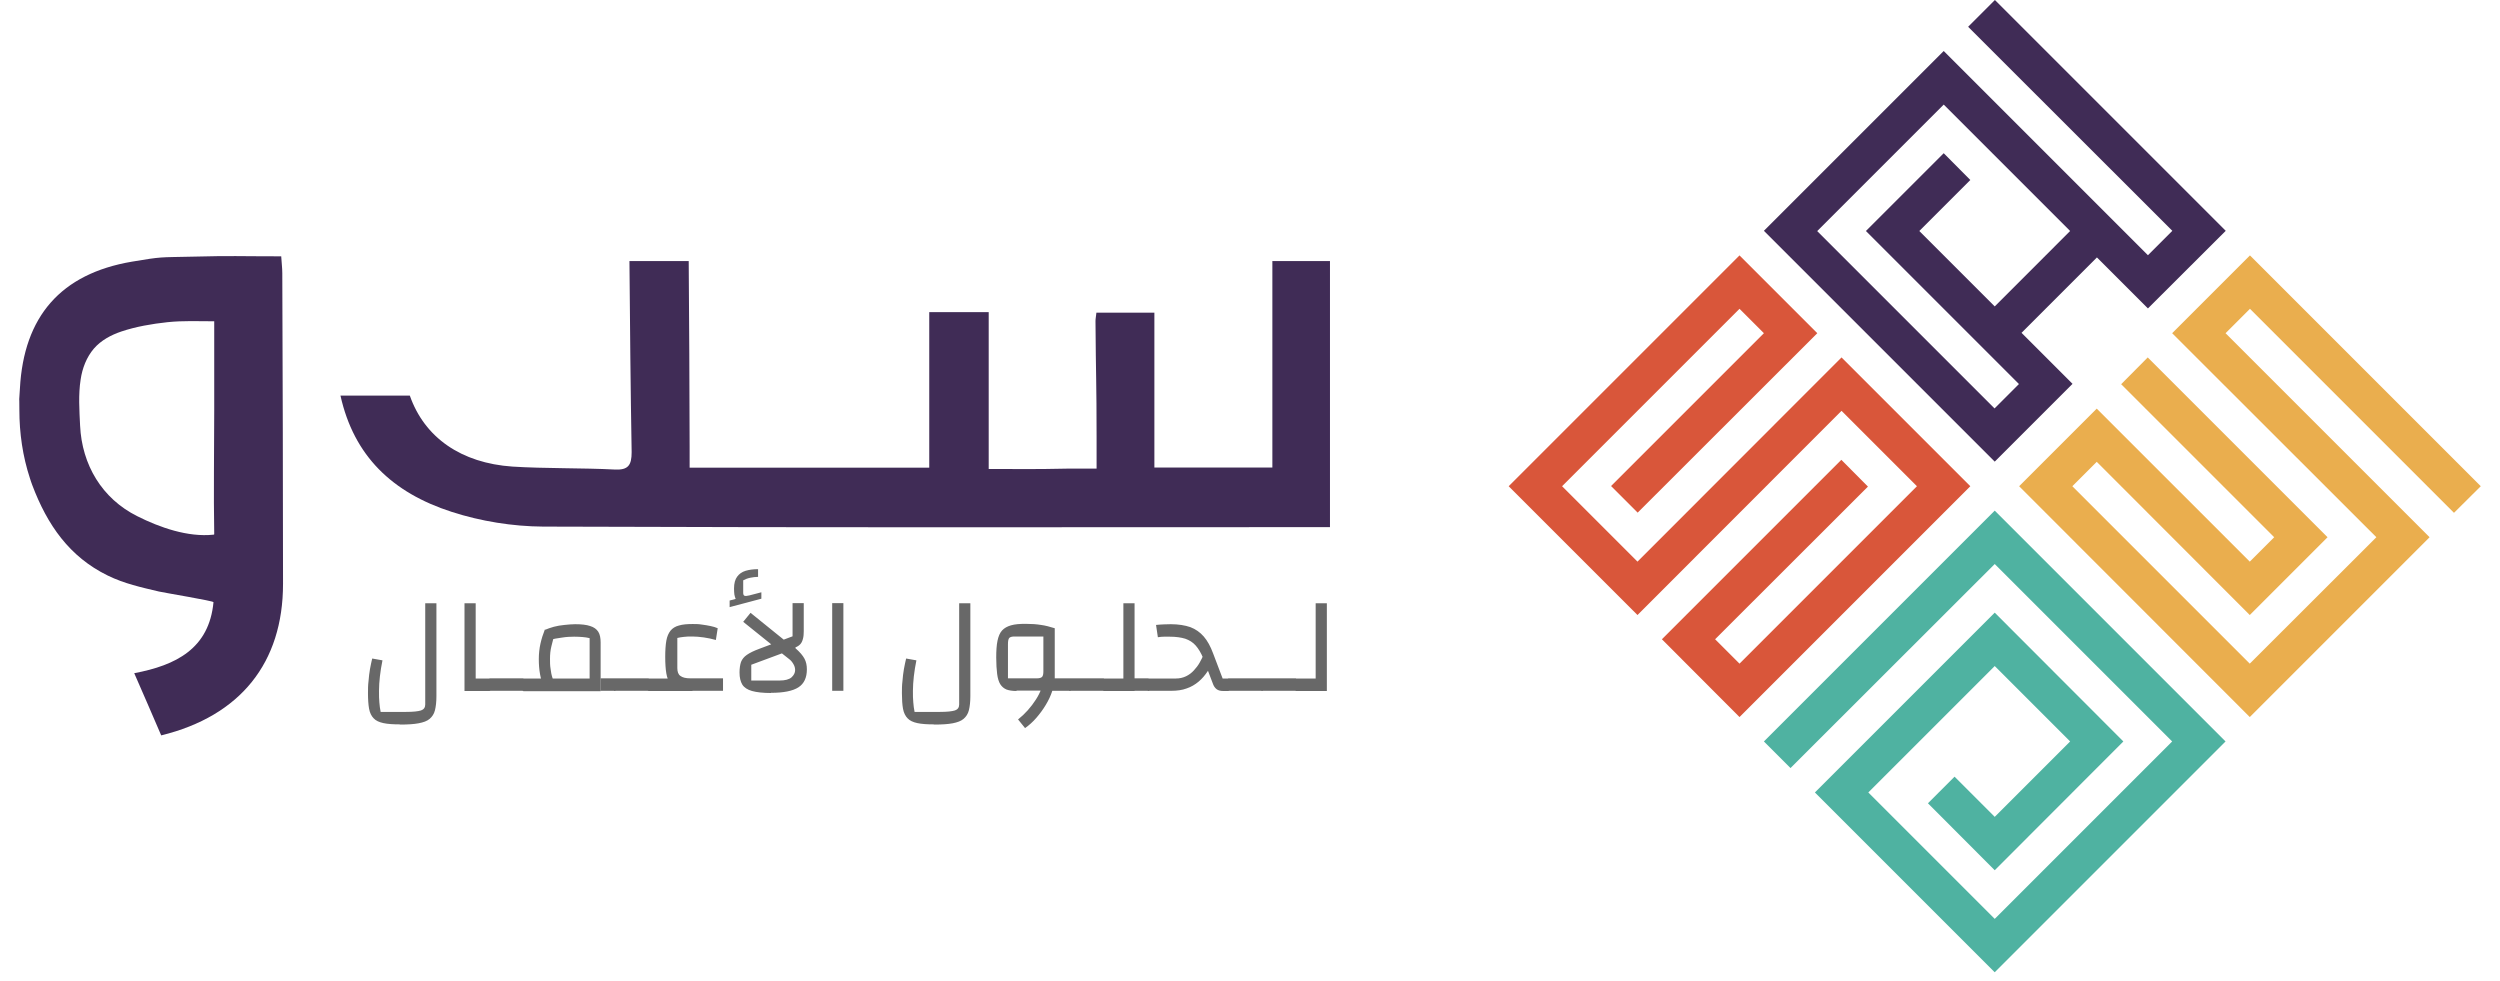
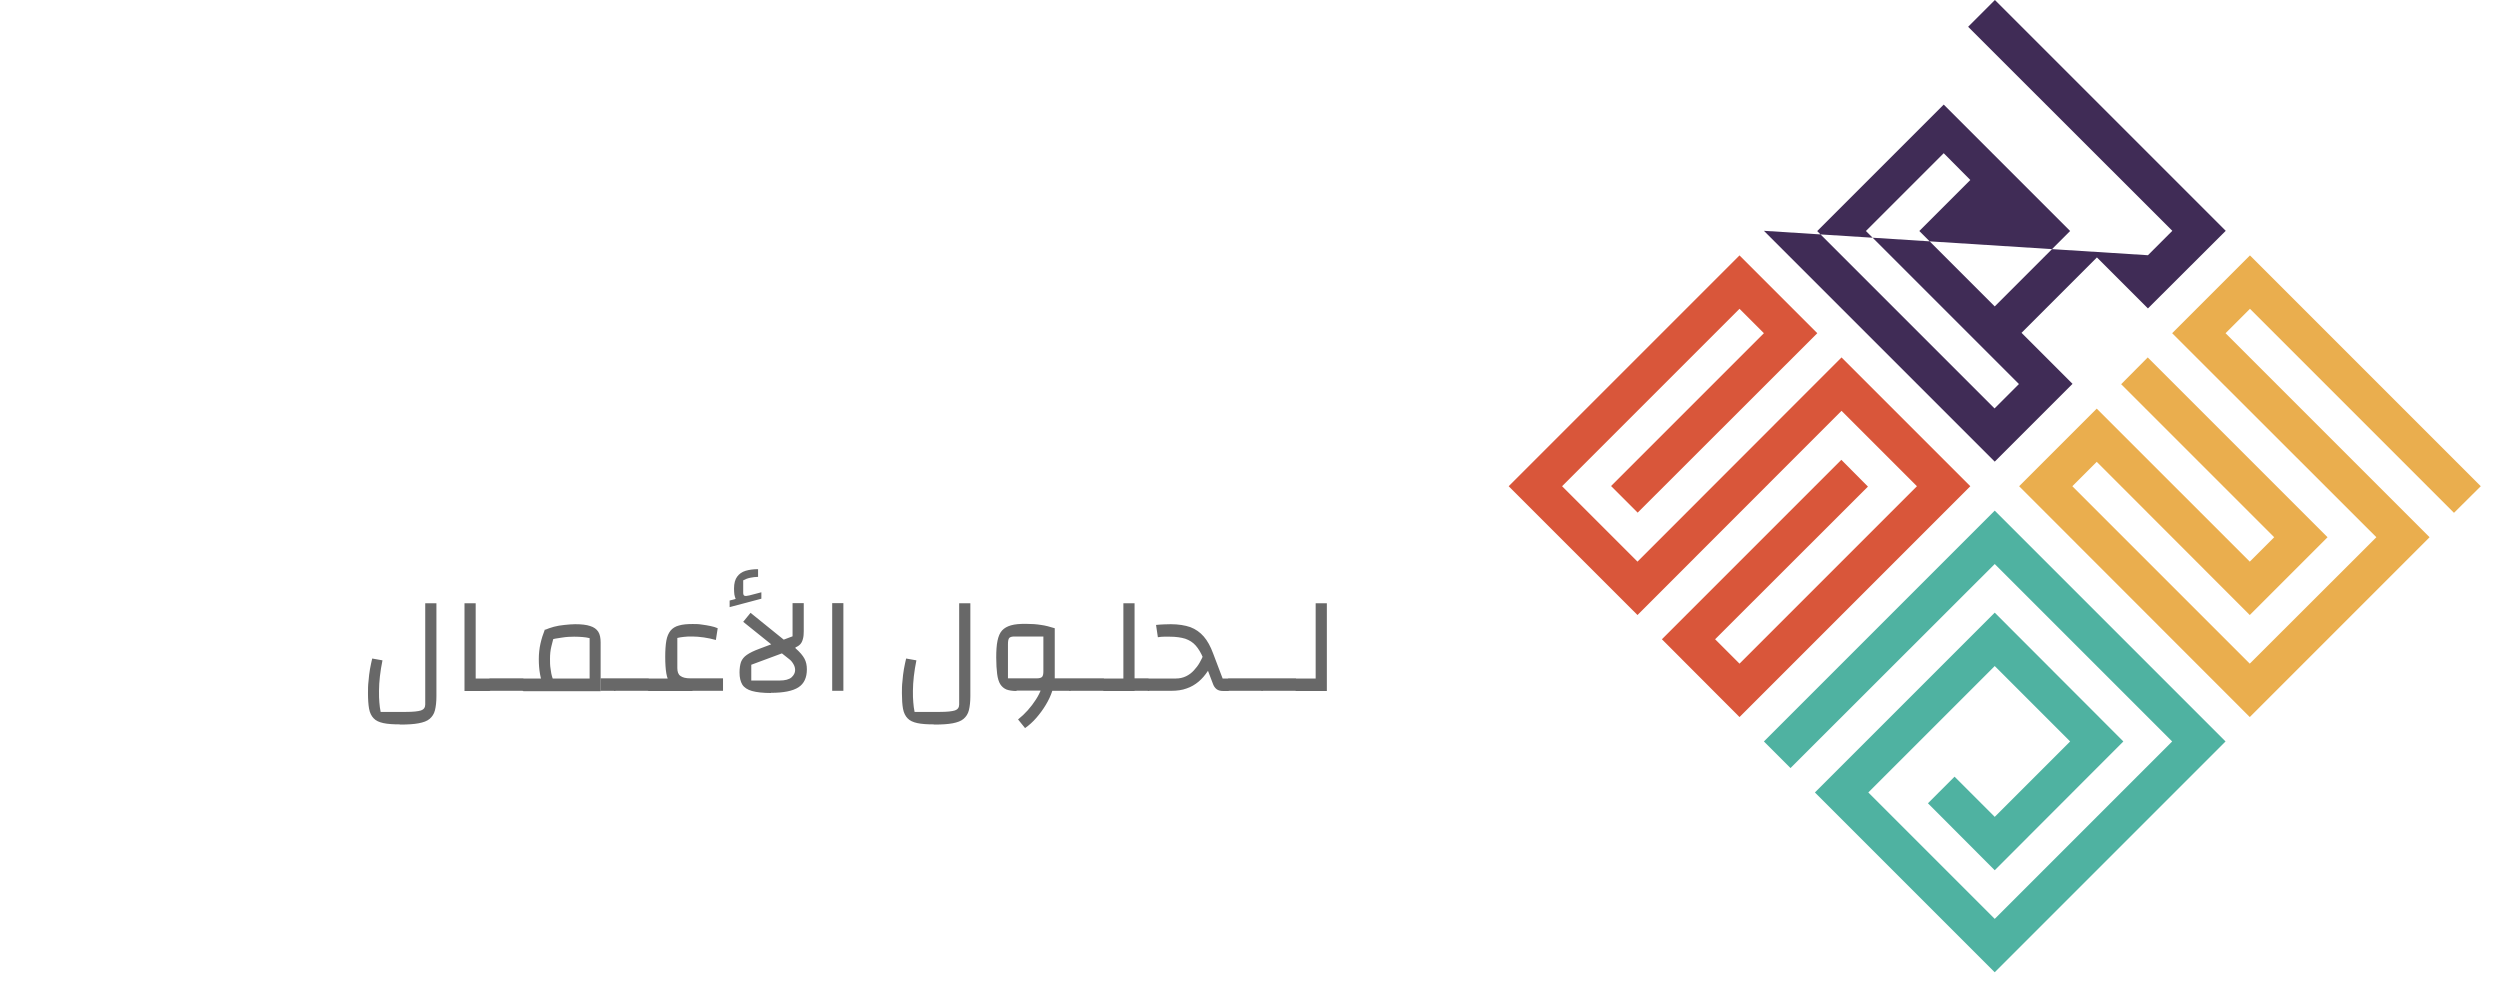
<svg xmlns="http://www.w3.org/2000/svg" width="260" height="102" viewBox="0 0 260 102" fill="none">
  <path d="M191.518 37.172L170.299 58.41L162.456 50.567L180.909 32.115L183.446 34.653L167.551 50.548L170.318 53.315L188.999 34.653L180.909 26.562L156.903 50.567L170.299 63.963L191.518 42.725L199.361 50.567L180.909 69.02L178.371 66.482L194.266 50.606L191.499 47.82L172.837 66.482L180.909 74.573L204.914 50.567L191.518 37.172Z" fill="#D9563A" />
  <path d="M183.446 77.111L186.213 79.877L207.452 58.658L225.904 77.111L207.452 95.563L194.304 82.415L207.452 69.268L215.294 77.111L207.452 84.953L203.273 80.774L200.506 83.541L207.452 90.506L220.828 77.111L207.452 63.715L188.751 82.415L207.452 101.116L231.457 77.111L207.452 53.105L183.446 77.111Z" fill="#4FB2A1" />
  <path d="M255.214 53.334L258 50.567L233.995 26.562L225.904 34.653L247.142 55.872L233.976 69.02L215.523 50.567L218.061 48.029L233.976 63.963L242.066 55.872L223.366 37.172L220.599 39.958L236.514 55.872L233.976 58.41L218.061 42.496L209.99 50.567L233.976 74.573L252.676 55.872L231.457 34.653L233.995 32.115L255.214 53.334Z" fill="#EAAE4E" />
-   <path d="M188.999 24.024L202.147 10.877L215.294 24.024L207.452 31.867L199.609 24.024L204.914 18.72L202.147 15.934L194.056 24.024L209.97 39.939L207.433 42.477L188.98 24.024H188.999ZM207.452 0.019L204.685 2.786L225.923 24.005L223.385 26.543L202.147 5.305L183.446 24.005L207.452 48.01L215.542 39.92L210.238 34.615L218.08 26.772L223.385 32.077L231.476 24.005L207.471 0L207.452 0.019Z" fill="#402C56" />
-   <path d="M29.244 26.619C29.283 27.326 29.359 27.86 29.359 28.413C29.397 40.473 29.435 48.64 29.435 60.719C29.435 68.924 25.008 74.458 16.765 76.481C15.887 74.439 14.99 72.359 13.96 70.012C18.31 69.192 21.745 67.455 22.203 62.627C22.203 62.494 17.127 61.654 16.536 61.52C14.685 61.082 12.929 60.7 11.212 59.86C7.224 57.914 4.915 54.594 3.35 50.434C3.274 50.205 3.178 49.976 3.121 49.766C2.358 47.457 2.014 45.034 2.014 42.629C2.014 40.587 1.957 42.438 2.072 40.397C2.472 32.936 6.308 28.47 13.731 27.211C16.898 26.677 16.593 26.772 19.818 26.696C24.398 26.581 24.569 26.658 29.244 26.658M22.279 55.586C22.279 55.586 22.279 55.548 22.279 55.529C22.203 51.254 22.279 46.961 22.279 42.687V33.413C20.638 33.413 19.035 33.336 17.413 33.508C15.811 33.68 14.131 33.966 12.605 34.481C11.536 34.844 10.506 35.397 9.762 36.256C8.998 37.153 8.559 38.298 8.388 39.462C8.14 41.045 8.254 42.667 8.33 44.27C8.521 48.335 10.601 51.846 14.265 53.678C16.612 54.861 19.551 55.891 22.203 55.605C22.222 55.605 22.26 55.605 22.279 55.567" fill="#402C56" />
-   <path d="M132.326 27.135V48.621H120.056V32.516H114.026C113.988 32.898 113.931 33.145 113.931 33.394C113.969 39.214 114.045 39.672 114.045 45.492V48.736H111.011C107.385 48.812 106.737 48.774 102.825 48.774V32.459H96.642V48.64H71.721C71.721 47.82 71.721 47.133 71.721 46.465C71.702 40.015 71.683 33.603 71.626 27.154H65.462C65.519 33.794 65.577 40.378 65.691 47.018C65.691 48.373 65.348 48.907 63.916 48.831C60.634 48.659 56.589 48.736 53.307 48.526C47.964 48.163 44.148 45.511 42.621 41.141H35.408C36.801 47.4 40.77 51.235 46.991 53.239C50.006 54.212 53.307 54.746 56.474 54.766C90.078 54.88 102.768 54.823 136.371 54.823H138.317V27.154H132.307L132.326 27.135Z" fill="#402C56" />
+   <path d="M188.999 24.024L202.147 10.877L215.294 24.024L207.452 31.867L199.609 24.024L204.914 18.72L202.147 15.934L194.056 24.024L209.97 39.939L207.433 42.477L188.98 24.024H188.999ZM207.452 0.019L204.685 2.786L225.923 24.005L223.385 26.543L183.446 24.005L207.452 48.01L215.542 39.92L210.238 34.615L218.08 26.772L223.385 32.077L231.476 24.005L207.471 0L207.452 0.019Z" fill="#402C56" />
  <path d="M41.59 75.336C40.885 75.336 40.312 75.298 39.873 75.202C39.434 75.107 39.091 74.954 38.862 74.706C38.633 74.477 38.461 74.134 38.385 73.714C38.308 73.294 38.27 72.741 38.27 72.092C38.27 71.691 38.27 71.271 38.327 70.833C38.366 70.394 38.404 69.974 38.48 69.573C38.556 69.153 38.633 68.81 38.709 68.486L39.778 68.676C39.663 69.249 39.568 69.802 39.511 70.336C39.453 70.871 39.415 71.367 39.415 71.844C39.415 72.321 39.415 72.703 39.453 73.046C39.472 73.389 39.53 73.714 39.587 74.038H42.239C42.983 74.038 43.48 73.981 43.785 73.886C44.071 73.79 44.224 73.58 44.224 73.275V62.742H45.388V72.397C45.388 72.989 45.331 73.485 45.235 73.867C45.14 74.248 44.949 74.534 44.682 74.763C44.415 74.992 44.033 75.126 43.537 75.221C43.041 75.317 42.392 75.355 41.59 75.355M48.307 71.863V62.742H49.471V70.565H50.922V71.863H48.307ZM50.903 71.863C50.788 71.863 50.712 71.806 50.673 71.691C50.635 71.577 50.616 71.424 50.616 71.214C50.616 71.004 50.616 70.852 50.673 70.737C50.712 70.623 50.788 70.565 50.903 70.565V71.863ZM50.903 70.546H54.433V71.844H50.903V70.546ZM50.903 71.863V70.565C51.017 70.565 51.093 70.623 51.132 70.737C51.17 70.852 51.189 71.004 51.189 71.214C51.189 71.424 51.189 71.577 51.132 71.691C51.093 71.806 51.017 71.863 50.903 71.863ZM54.433 71.863C54.318 71.863 54.242 71.806 54.204 71.691C54.166 71.577 54.147 71.424 54.147 71.214C54.147 71.004 54.147 70.852 54.204 70.737C54.242 70.623 54.318 70.565 54.433 70.565V71.863ZM54.433 71.863V70.565C54.547 70.565 54.623 70.623 54.662 70.737C54.7 70.852 54.719 71.004 54.719 71.214C54.719 71.424 54.719 71.577 54.662 71.691C54.623 71.806 54.547 71.863 54.433 71.863ZM54.433 71.863V70.565H61.321V66.367C61.092 66.31 60.844 66.272 60.596 66.253C60.348 66.234 60.043 66.215 59.718 66.215C59.337 66.215 58.898 66.234 58.44 66.31C57.982 66.367 57.543 66.444 57.123 66.577L56.665 65.509C56.932 65.394 57.257 65.28 57.6 65.184C57.944 65.089 58.325 65.032 58.707 64.993C59.089 64.955 59.47 64.917 59.814 64.917C60.463 64.917 60.997 64.974 61.379 65.108C61.76 65.222 62.046 65.432 62.218 65.7C62.39 65.967 62.466 66.348 62.466 66.806V71.882H54.414L54.433 71.863ZM56.703 71.367C56.436 71.061 56.245 70.661 56.169 70.146C56.074 69.63 56.036 69.096 56.036 68.543C56.036 67.989 56.093 67.455 56.207 66.94C56.322 66.425 56.474 65.948 56.665 65.471L57.753 65.795C57.581 66.291 57.448 66.749 57.352 67.188C57.238 67.627 57.2 68.066 57.2 68.524C57.2 68.867 57.2 69.211 57.257 69.535C57.295 69.859 57.352 70.184 57.448 70.47C57.543 70.756 57.677 71.023 57.848 71.252L56.742 71.348L56.703 71.367ZM62.485 70.546H63.936V71.844H62.485V70.546ZM63.936 71.863C63.821 71.863 63.745 71.806 63.707 71.691C63.668 71.577 63.649 71.424 63.649 71.214C63.649 71.004 63.649 70.852 63.707 70.737C63.745 70.623 63.821 70.565 63.936 70.565V71.863ZM63.936 70.546H67.466V71.844H63.936V70.546ZM63.936 71.863V70.565C64.05 70.565 64.126 70.623 64.165 70.737C64.203 70.852 64.222 71.004 64.222 71.214C64.222 71.424 64.222 71.577 64.165 71.691C64.126 71.806 64.05 71.863 63.936 71.863ZM67.466 71.863C67.351 71.863 67.275 71.806 67.237 71.691C67.199 71.577 67.18 71.424 67.18 71.214C67.18 71.004 67.18 70.852 67.237 70.737C67.275 70.623 67.351 70.565 67.466 70.565V71.863ZM67.466 71.863V70.565C67.58 70.565 67.657 70.623 67.695 70.737C67.733 70.852 67.752 71.004 67.752 71.214C67.752 71.424 67.752 71.577 67.695 71.691C67.657 71.806 67.58 71.863 67.466 71.863ZM67.466 71.863V70.565H70.9L72.007 71.863H67.466ZM72.007 71.863C71.435 71.863 70.958 71.806 70.595 71.691C70.233 71.577 69.946 71.386 69.737 71.119C69.527 70.852 69.374 70.489 69.298 70.031C69.221 69.573 69.183 69.001 69.183 68.314C69.183 67.627 69.221 67.073 69.298 66.635C69.374 66.196 69.527 65.852 69.737 65.585C69.946 65.337 70.233 65.146 70.614 65.051C70.996 64.936 71.473 64.898 72.045 64.898C72.351 64.898 72.656 64.898 72.981 64.955C73.305 64.993 73.61 65.051 73.896 65.108C74.183 65.165 74.431 65.242 74.641 65.337L74.45 66.558C74.03 66.444 73.61 66.348 73.19 66.291C72.771 66.234 72.37 66.196 72.007 66.196C71.683 66.196 71.397 66.196 71.129 66.234C70.862 66.253 70.633 66.31 70.442 66.348V69.478C70.442 69.859 70.538 70.146 70.767 70.298C70.996 70.47 71.339 70.546 71.778 70.546H75.194V71.844H72.026L72.007 71.863ZM75.881 63.123V62.456L76.511 62.284C76.453 62.169 76.415 62.017 76.377 61.845C76.358 61.673 76.339 61.463 76.339 61.215C76.339 60.662 76.453 60.261 76.663 59.975C76.873 59.689 77.159 59.479 77.541 59.364C77.923 59.25 78.362 59.193 78.839 59.193V59.994C78.572 59.994 78.285 60.032 78.018 60.089C77.732 60.147 77.503 60.242 77.293 60.356V61.635C77.293 61.807 77.331 61.921 77.427 61.959C77.541 61.998 77.694 61.978 77.942 61.921L79.182 61.597V62.265L75.881 63.142V63.123ZM80.194 72.073C79.354 72.073 78.686 71.997 78.209 71.863C77.732 71.729 77.388 71.5 77.198 71.195C77.007 70.871 76.911 70.47 76.911 69.936C76.911 69.497 76.969 69.134 77.064 68.848C77.178 68.562 77.369 68.314 77.675 68.104C77.98 67.894 78.4 67.684 78.972 67.474L82.426 66.177V62.723H83.59V65.642C83.59 65.928 83.571 66.196 83.514 66.406C83.457 66.635 83.38 66.825 83.247 66.978C83.113 67.131 82.941 67.245 82.731 67.322V67.417C83.189 67.818 83.495 68.18 83.666 68.504C83.838 68.829 83.915 69.192 83.915 69.611C83.915 70.47 83.628 71.1 83.037 71.481C82.445 71.863 81.491 72.054 80.174 72.054M80.594 67.322L77.293 64.669L78.056 63.734L81.93 66.864L80.594 67.341V67.322ZM78.152 70.775H81.071C81.644 70.775 82.064 70.661 82.312 70.451C82.56 70.222 82.693 69.974 82.693 69.688C82.693 69.478 82.636 69.268 82.522 69.077C82.407 68.867 82.254 68.676 82.044 68.524L81.319 67.951L78.133 69.134V70.794L78.152 70.775ZM86.548 62.723H87.712V71.844H86.548V62.723ZM97.119 75.336C96.413 75.336 95.841 75.298 95.402 75.202C94.963 75.107 94.62 74.954 94.391 74.706C94.162 74.477 93.99 74.134 93.913 73.714C93.837 73.294 93.799 72.741 93.799 72.092C93.799 71.691 93.799 71.271 93.856 70.833C93.894 70.394 93.933 69.974 94.009 69.573C94.085 69.153 94.162 68.81 94.238 68.486L95.306 68.676C95.192 69.249 95.097 69.802 95.039 70.336C94.982 70.871 94.944 71.367 94.944 71.844C94.944 72.321 94.944 72.703 94.982 73.046C95.001 73.389 95.058 73.714 95.116 74.038H97.768C98.493 74.038 99.008 73.981 99.314 73.886C99.6 73.79 99.753 73.58 99.753 73.275V62.742H100.917V72.397C100.917 72.989 100.859 73.485 100.764 73.867C100.669 74.248 100.478 74.534 100.211 74.763C99.943 74.992 99.562 75.126 99.085 75.221C98.589 75.317 97.94 75.355 97.138 75.355M105.706 71.863C105.286 71.863 104.943 71.806 104.676 71.71C104.409 71.596 104.199 71.424 104.027 71.157C103.874 70.909 103.76 70.546 103.703 70.088C103.645 69.63 103.607 69.058 103.607 68.371C103.607 67.684 103.645 67.093 103.741 66.635C103.836 66.177 103.989 65.814 104.218 65.566C104.447 65.318 104.752 65.146 105.153 65.032C105.554 64.917 106.05 64.879 106.66 64.879C107.271 64.879 107.805 64.917 108.263 64.993C108.721 65.051 109.198 65.184 109.694 65.337V70.527L109.16 71.825H105.725L105.706 71.863ZM104.847 70.546H107.862C108.111 70.546 108.282 70.489 108.378 70.394C108.473 70.279 108.511 70.107 108.511 69.821V66.196H105.496C105.229 66.196 105.057 66.253 104.962 66.348C104.867 66.463 104.828 66.673 104.828 66.997V70.546H104.847ZM106.603 75.718L105.878 74.821C106.24 74.534 106.565 74.229 106.889 73.867C107.214 73.504 107.481 73.141 107.729 72.76C107.977 72.378 108.168 71.997 108.301 71.615C108.435 71.233 108.511 70.89 108.511 70.565H109.675C109.675 70.966 109.599 71.405 109.427 71.882C109.275 72.359 109.046 72.836 108.759 73.313C108.473 73.79 108.149 74.229 107.786 74.649C107.424 75.069 107.023 75.431 106.584 75.737M109.255 70.546H111.278V71.844H109.255V70.546ZM111.278 71.863C111.164 71.863 111.087 71.806 111.049 71.691C111.011 71.577 110.992 71.424 110.992 71.214C110.992 71.004 110.992 70.852 111.049 70.737C111.087 70.623 111.164 70.565 111.278 70.565V71.863ZM111.278 70.546H114.808V71.844H111.278V70.546ZM111.278 71.863V70.565C111.393 70.565 111.469 70.623 111.507 70.737C111.545 70.852 111.564 71.004 111.564 71.214C111.564 71.424 111.545 71.577 111.507 71.691C111.469 71.806 111.393 71.863 111.278 71.863ZM114.808 71.863C114.694 71.863 114.618 71.806 114.579 71.691C114.541 71.577 114.522 71.424 114.522 71.214C114.522 71.004 114.522 70.852 114.579 70.737C114.618 70.623 114.694 70.565 114.808 70.565V71.863ZM114.808 71.863V70.565C114.923 70.565 114.999 70.623 115.037 70.737C115.075 70.852 115.095 71.004 115.095 71.214C115.095 71.424 115.075 71.577 115.037 71.691C114.999 71.806 114.923 71.863 114.808 71.863ZM114.808 71.863V70.565H116.831V62.742H117.995V71.863H114.808ZM117.995 70.546H119.445V71.844H117.995V70.546ZM119.445 71.863C119.331 71.863 119.254 71.806 119.216 71.691C119.178 71.577 119.159 71.424 119.159 71.214C119.159 71.004 119.159 70.852 119.216 70.737C119.254 70.623 119.331 70.565 119.445 70.565V71.863ZM119.445 71.863V70.565C119.56 70.565 119.636 70.623 119.674 70.737C119.712 70.852 119.731 71.004 119.731 71.214C119.731 71.424 119.731 71.577 119.674 71.691C119.636 71.806 119.56 71.863 119.445 71.863ZM119.445 71.863V70.565H122.288C122.67 70.565 123.014 70.489 123.338 70.336C123.662 70.184 123.93 69.974 124.159 69.726C124.388 69.478 124.597 69.211 124.769 68.905C124.941 68.619 125.074 68.314 125.189 68.028L126.258 68.486C126.067 68.982 125.857 69.421 125.59 69.821C125.323 70.222 125.017 70.585 124.655 70.89C124.292 71.195 123.872 71.443 123.414 71.596C122.956 71.768 122.422 71.844 121.811 71.844H119.445V71.863ZM127.212 71.863C126.925 71.863 126.696 71.806 126.525 71.672C126.353 71.539 126.219 71.348 126.124 71.061L125.132 68.447C124.903 67.894 124.636 67.455 124.349 67.131C124.063 66.806 123.701 66.577 123.262 66.425C122.823 66.291 122.288 66.215 121.621 66.215C121.43 66.215 121.258 66.215 121.067 66.215C120.876 66.215 120.667 66.234 120.418 66.272L120.228 64.993C120.514 64.974 120.781 64.936 121.029 64.936C121.277 64.936 121.525 64.917 121.754 64.917C122.556 64.917 123.243 65.032 123.796 65.222C124.349 65.432 124.807 65.757 125.189 66.196C125.571 66.635 125.895 67.226 126.162 67.951L127.154 70.565H127.727V71.863H127.212ZM127.727 71.863C127.612 71.863 127.536 71.806 127.498 71.691C127.46 71.577 127.441 71.424 127.441 71.214C127.441 71.004 127.441 70.852 127.498 70.737C127.536 70.623 127.612 70.565 127.727 70.565V71.863ZM127.727 71.863V70.565C127.841 70.565 127.918 70.623 127.956 70.737C127.994 70.852 128.013 71.004 128.013 71.214C128.013 71.424 128.013 71.577 127.956 71.691C127.918 71.806 127.841 71.863 127.727 71.863ZM127.727 70.546H131.257V71.844H127.727V70.546ZM131.257 71.863C131.143 71.863 131.066 71.806 131.028 71.691C130.99 71.577 130.971 71.424 130.971 71.214C130.971 71.004 130.971 70.852 131.028 70.737C131.066 70.623 131.143 70.565 131.257 70.565V71.863ZM131.257 71.863V70.565C131.372 70.565 131.448 70.623 131.486 70.737C131.524 70.852 131.543 71.004 131.543 71.214C131.543 71.424 131.543 71.577 131.486 71.691C131.448 71.806 131.372 71.863 131.257 71.863ZM131.257 70.546H134.787V71.844H131.257V70.546ZM134.806 71.863C134.692 71.863 134.616 71.806 134.577 71.691C134.539 71.577 134.52 71.424 134.52 71.214C134.52 71.004 134.52 70.852 134.577 70.737C134.616 70.623 134.692 70.565 134.806 70.565V71.863ZM134.806 71.863V70.565H136.829V62.742H137.993V71.863H134.806ZM134.806 71.863V70.565C134.921 70.565 134.997 70.623 135.035 70.737C135.073 70.852 135.093 71.004 135.093 71.214C135.093 71.424 135.093 71.577 135.035 71.691C134.997 71.806 134.921 71.863 134.806 71.863Z" fill="#686868" />
</svg>